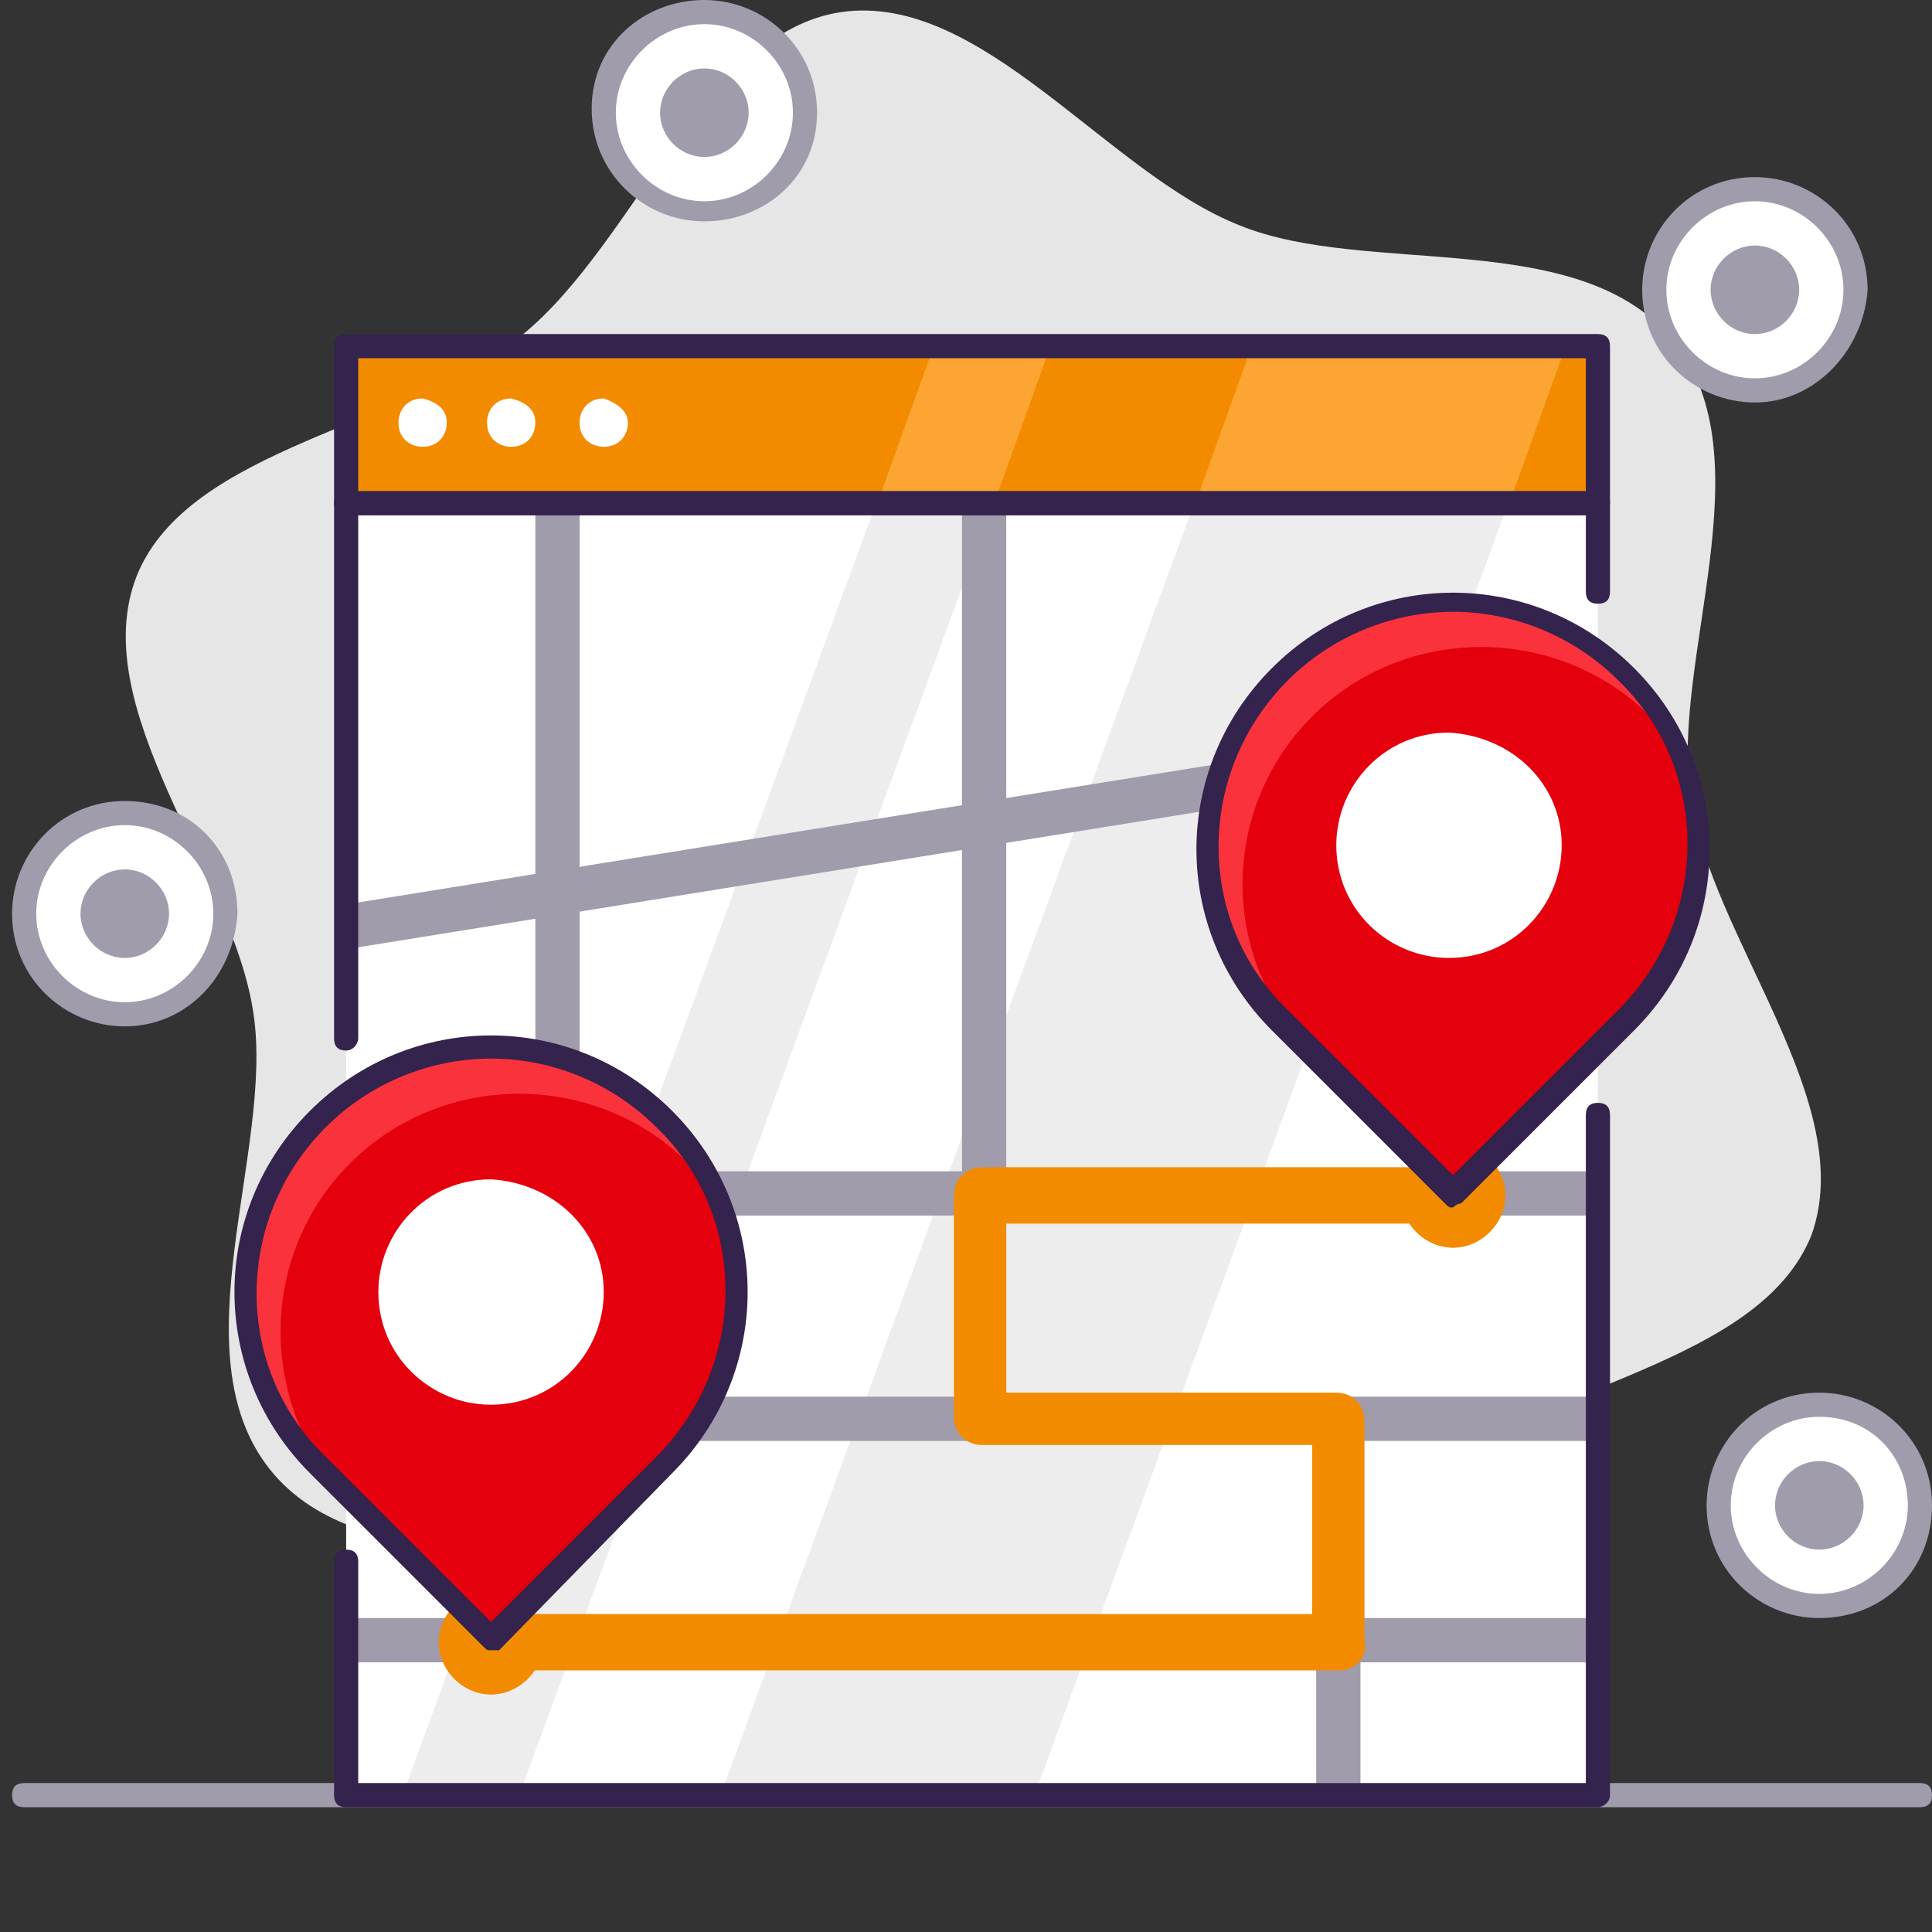
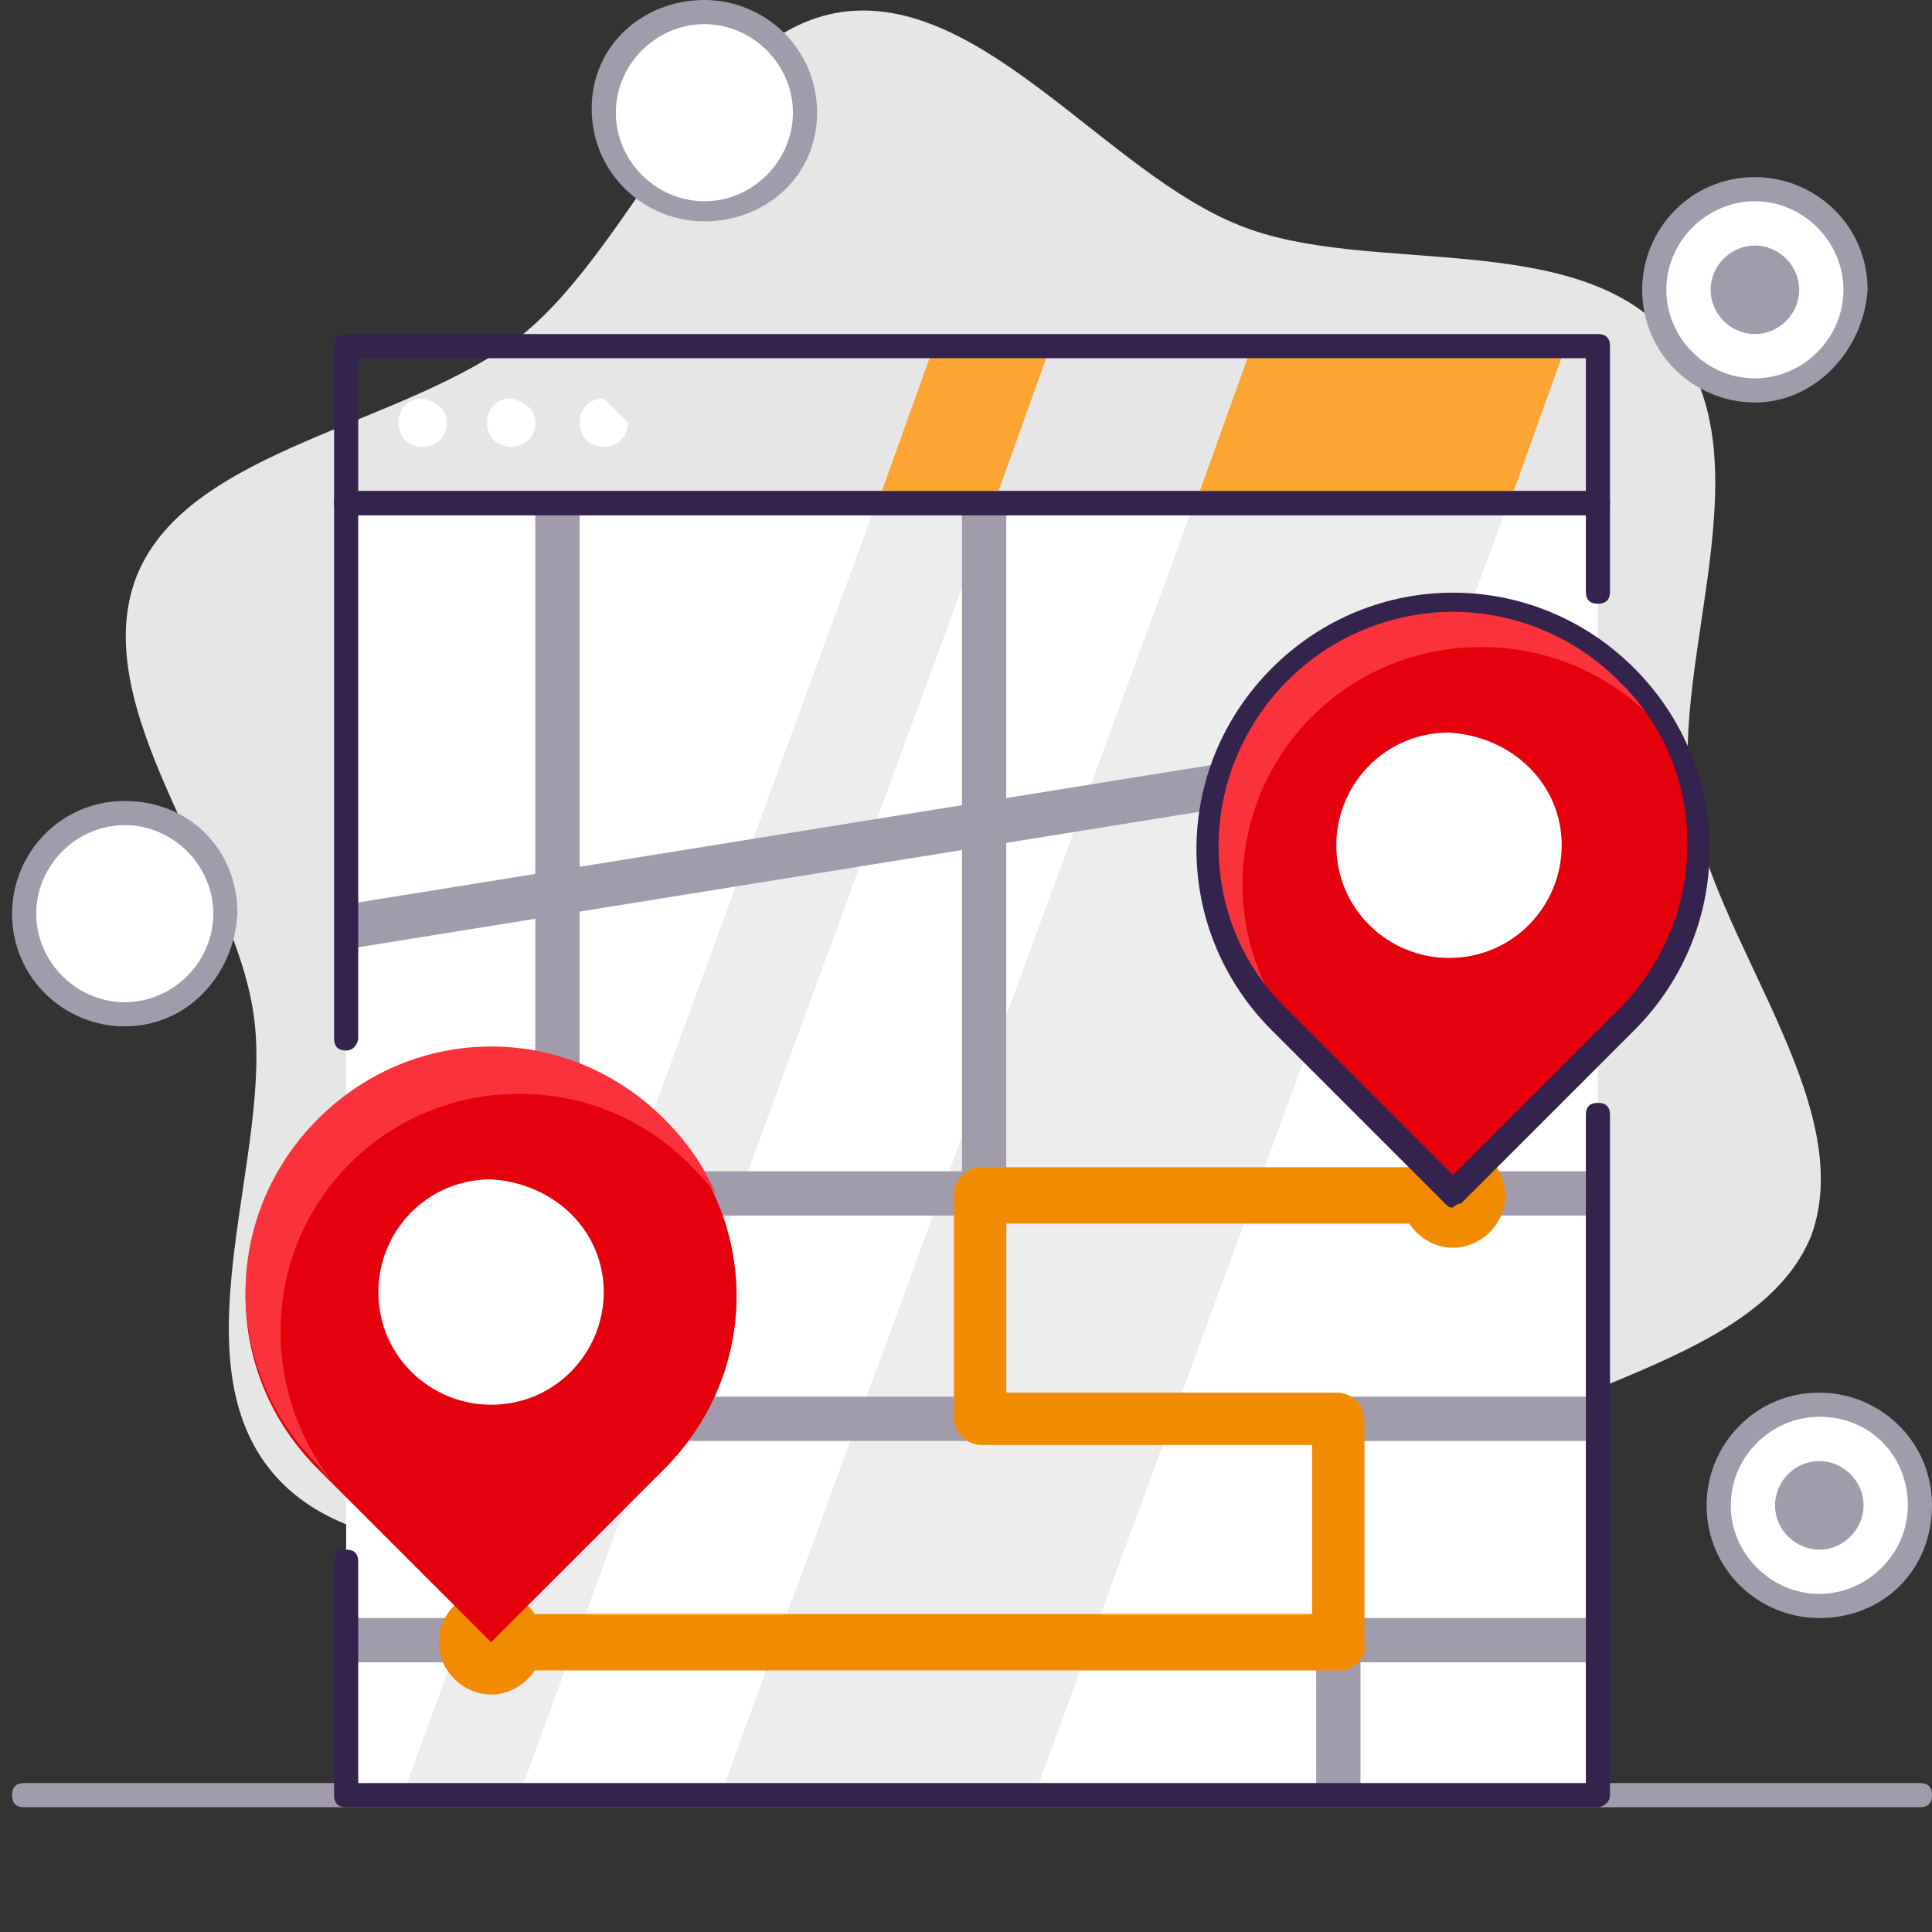
<svg xmlns="http://www.w3.org/2000/svg" version="1.1" id="Layer_1" x="0px" y="0px" viewBox="0 0 48 48" style="enable-background:new 0 0 48 48;" xml:space="preserve">
  <rect x="0" y="0" width="48" height="48" fill="#333333" stroke="none" />
  <style type="text/css">
	.st0{fill:#E6E6E6;}
	.st1{fill:#A09CAC;}
	.st2{fill:#FFFFFF;}
	.st3{fill:#EDEDED;}
	.st4{fill:#34234D;}
	.st5{fill:#F38B00;}
	.st6{fill:#FCA532;}
	.st7{fill:#E4000C;}
	.st8{fill:#FA323C;}
</style>
  <g id="XMLID_41_">
    <path id="XMLID_99_" class="st0" d="M42,19.8c-0.5-3.4,1.9-8.4-0.4-11.3C39.3,5.6,34,6.9,30.8,5.6c-3.3-1.3-6.4-5.8-9.9-5.3   c-3.4,0.5-5.1,5.7-7.9,8c-2.9,2.3-8.3,2.8-9.6,6c-1.3,3.3,2.4,7.4,2.9,10.9c0.5,3.4-1.9,8.4,0.4,11.3c2.3,2.9,7.7,1.6,10.9,2.9   c3.3,1.3,6.4,5.8,9.9,5.3c3.4-0.5,5.1-5.7,7.9-8c2.9-2.3,8.3-2.8,9.6-6C46.2,27.4,42.5,23.3,42,19.8" />
    <path id="XMLID_98_" class="st1" d="M47.7,44.9H0.6c-0.2,0-0.3-0.1-0.3-0.3c0-0.2,0.1-0.3,0.3-0.3h47.1c0.2,0,0.3,0.1,0.3,0.3   C48,44.8,47.9,44.9,47.7,44.9" />
    <rect id="XMLID_97_" x="8.6" y="12.5" class="st2" width="31.1" height="32.2" />
    <polygon id="XMLID_96_" class="st3" points="25.7,44.6 38.9,8.6 31.1,8.6 17.9,44.6  " />
    <polygon id="XMLID_95_" class="st3" points="12.9,44.6 26.1,8.6 23.2,8.6 10,44.6  " />
    <rect id="XMLID_94_" x="23.6" y="4.8" transform="matrix(0.159 0.987 -0.987 0.159 40.579 -6.58)" class="st1" width="1.1" height="31.5" />
    <rect id="XMLID_93_" x="8.6" y="40.2" class="st1" width="31.1" height="1.1" />
    <rect id="XMLID_92_" x="23.9" y="12.5" class="st1" width="1.1" height="22.7" />
    <rect id="XMLID_91_" x="13.3" y="12.5" class="st1" width="1.1" height="22.7" />
    <rect id="XMLID_90_" x="32.7" y="35.2" class="st1" width="1.1" height="9.4" />
    <rect id="XMLID_89_" x="8.6" y="29.1" class="st1" width="31.1" height="1.1" />
    <rect id="XMLID_88_" x="8.6" y="34.7" class="st1" width="31.1" height="1.1" />
    <path id="XMLID_87_" class="st4" d="M8.6,26.1c-0.2,0-0.3-0.1-0.3-0.3V12.5c0-0.2,0.1-0.3,0.3-0.3h31.1c0.2,0,0.3,0.1,0.3,0.3v2.2   c0,0.2-0.1,0.3-0.3,0.3s-0.3-0.1-0.3-0.3v-1.9H8.9v13C8.9,25.9,8.8,26.1,8.6,26.1" />
    <path id="XMLID_86_" class="st4" d="M39.7,44.9H8.6c-0.2,0-0.3-0.1-0.3-0.3v-5.8c0-0.2,0.1-0.3,0.3-0.3c0.2,0,0.3,0.1,0.3,0.3v5.5   h30.5V27.7c0-0.2,0.1-0.3,0.3-0.3s0.3,0.1,0.3,0.3v16.9C40,44.8,39.8,44.9,39.7,44.9" />
-     <rect id="XMLID_85_" x="8.6" y="8.6" class="st5" width="31.1" height="3.9" />
    <polygon id="XMLID_84_" class="st6" points="37.5,12.5 38.9,8.6 31.1,8.6 29.7,12.5  " />
    <polygon id="XMLID_83_" class="st6" points="24.7,12.5 26.1,8.6 23.2,8.6 21.8,12.5  " />
    <path id="XMLID_80_" class="st4" d="M8.9,12.2L8.9,12.2h30.5V8.9H8.9V12.2z M39.7,12.8H8.6c-0.2,0-0.3-0.1-0.3-0.3V8.6   c0-0.2,0.1-0.3,0.3-0.3h31.1c0.2,0,0.3,0.1,0.3,0.3v3.9C40,12.6,39.8,12.8,39.7,12.8z" />
    <path id="XMLID_79_" class="st2" d="M11.1,10.5c0,0.3-0.2,0.6-0.6,0.6c-0.3,0-0.6-0.2-0.6-0.6c0-0.3,0.2-0.6,0.6-0.6   C10.9,10,11.1,10.2,11.1,10.5" />
    <path id="XMLID_78_" class="st2" d="M13.3,10.5c0,0.3-0.2,0.6-0.6,0.6c-0.3,0-0.6-0.2-0.6-0.6c0-0.3,0.2-0.6,0.6-0.6   C13.1,10,13.3,10.2,13.3,10.5" />
-     <path id="XMLID_77_" class="st2" d="M15.6,10.5c0,0.3-0.2,0.6-0.6,0.6c-0.3,0-0.6-0.2-0.6-0.6c0-0.3,0.2-0.6,0.6-0.6   C15.3,10,15.6,10.2,15.6,10.5" />
+     <path id="XMLID_77_" class="st2" d="M15.6,10.5c0,0.3-0.2,0.6-0.6,0.6c-0.3,0-0.6-0.2-0.6-0.6c0-0.3,0.2-0.6,0.6-0.6   " />
    <path id="XMLID_76_" class="st5" d="M33.3,41.5H12.2c-0.4,0-0.7-0.3-0.7-0.7c0-0.4,0.3-0.7,0.7-0.7h20.4v-4.2h-8.2   c-0.4,0-0.7-0.3-0.7-0.7v-5.5c0-0.4,0.3-0.7,0.7-0.7h11.6c0.4,0,0.7,0.3,0.7,0.7c0,0.4-0.3,0.7-0.7,0.7h-11v4.2h8.2   c0.4,0,0.7,0.3,0.7,0.7v5.5C34,41.1,33.7,41.5,33.3,41.5" />
    <path id="XMLID_75_" class="st5" d="M12.2,42.1c-0.7,0-1.3-0.6-1.3-1.3c0-0.7,0.6-1.3,1.3-1.3c0.7,0,1.3,0.6,1.3,1.3   C13.5,41.5,12.9,42.1,12.2,42.1" />
    <path id="XMLID_74_" class="st5" d="M36.1,31c0.7,0,1.3-0.6,1.3-1.3c0-0.7-0.6-1.3-1.3-1.3c-0.7,0-1.3,0.6-1.3,1.3   C34.8,30.4,35.4,31,36.1,31" />
    <path id="XMLID_73_" class="st7" d="M12.2,40.8l-4.3-4.3c-2.4-2.4-2.4-6.2,0-8.6c2.4-2.4,6.2-2.4,8.6,0c2.4,2.4,2.4,6.2,0,8.6   L12.2,40.8z" />
    <path id="XMLID_72_" class="st8" d="M8.7,28.9c2.3-2.3,6.1-2.3,8.4,0c0.3,0.3,0.5,0.5,0.7,0.8c-0.3-0.7-0.7-1.3-1.3-1.9   c-2.4-2.4-6.2-2.4-8.6,0c-2.4,2.4-2.4,6.2,0,8.6L8.4,37C6.4,34.6,6.5,31.1,8.7,28.9" />
-     <path id="XMLID_69_" class="st4" d="M12.2,26.3L12.2,26.3c-1.5,0-3,0.6-4.1,1.7c-2.3,2.3-2.3,6,0,8.2l4.1,4.1l4.1-4.1   c2.3-2.3,2.3-6,0-8.2C15.2,26.9,13.7,26.3,12.2,26.3 M12.2,41c-0.1,0-0.1,0-0.2-0.1l-4.3-4.3c-2.5-2.5-2.5-6.5,0-9   c2.5-2.5,6.5-2.5,9,0c2.5,2.5,2.5,6.5,0,9L12.4,41C12.4,41,12.3,41,12.2,41z" />
    <path id="XMLID_68_" class="st2" d="M15,32.1c0,1.5-1.2,2.8-2.8,2.8c-1.5,0-2.8-1.2-2.8-2.8c0-1.5,1.2-2.8,2.8-2.8   C13.8,29.4,15,30.6,15,32.1" />
    <path id="XMLID_67_" class="st7" d="M36.1,29.7l-4.3-4.3c-2.4-2.4-2.4-6.2,0-8.6c2.4-2.4,6.2-2.4,8.6,0c2.4,2.4,2.4,6.2,0,8.6   L36.1,29.7z" />
    <path id="XMLID_66_" class="st8" d="M32.6,17.8c2.3-2.3,6.1-2.3,8.4,0c0.3,0.3,0.5,0.5,0.7,0.8c-0.3-0.7-0.7-1.3-1.3-1.9   c-2.4-2.4-6.2-2.4-8.6,0c-2.4,2.4-2.4,6.2,0,8.6l0.5,0.5C30.3,23.5,30.4,20,32.6,17.8" />
    <path id="XMLID_63_" class="st4" d="M36.1,15.2L36.1,15.2c-1.5,0-3,0.6-4.1,1.7c-2.3,2.3-2.3,6,0,8.2l4.1,4.1l4.1-4.1   c2.3-2.3,2.3-6,0-8.2C39.1,15.8,37.6,15.2,36.1,15.2 M36.1,30c-0.1,0-0.1,0-0.2-0.1l-4.3-4.3c-2.5-2.5-2.5-6.5,0-9   c2.5-2.5,6.5-2.5,9,0c2.5,2.5,2.5,6.5,0,9l-4.3,4.3C36.2,29.9,36.1,30,36.1,30z" />
    <path id="XMLID_62_" class="st2" d="M38.8,21c0,1.5-1.2,2.8-2.8,2.8c-1.5,0-2.8-1.2-2.8-2.8c0-1.5,1.2-2.8,2.8-2.8   C37.6,18.3,38.8,19.5,38.8,21" />
    <path id="XMLID_61_" class="st2" d="M47.7,37.4c0,1.4-1.1,2.5-2.5,2.5c-1.4,0-2.5-1.1-2.5-2.5c0-1.4,1.1-2.5,2.5-2.5   C46.6,34.9,47.7,36.1,47.7,37.4" />
    <path id="XMLID_58_" class="st1" d="M45.2,35.2L45.2,35.2c-1.2,0-2.2,1-2.2,2.2c0,1.2,1,2.2,2.2,2.2c1.2,0,2.2-1,2.2-2.2   C47.4,36.2,46.5,35.2,45.2,35.2 M45.2,40.2c-1.5,0-2.8-1.2-2.8-2.8c0-1.5,1.2-2.8,2.8-2.8c1.5,0,2.8,1.2,2.8,2.8   C48,39,46.8,40.2,45.2,40.2z" />
    <path id="XMLID_57_" class="st1" d="M46.3,37.4c0,0.6-0.5,1.1-1.1,1.1c-0.6,0-1.1-0.5-1.1-1.1c0-0.6,0.5-1.1,1.1-1.1   C45.8,36.3,46.3,36.8,46.3,37.4" />
    <path id="XMLID_56_" class="st2" d="M46.1,7.2c0,1.4-1.1,2.5-2.5,2.5c-1.4,0-2.5-1.1-2.5-2.5c0-1.4,1.1-2.5,2.5-2.5   C44.9,4.7,46.1,5.8,46.1,7.2" />
    <path id="XMLID_53_" class="st1" d="M43.6,5L43.6,5c-1.2,0-2.2,1-2.2,2.2c0,1.2,1,2.2,2.2,2.2c1.2,0,2.2-1,2.2-2.2   C45.8,6,44.8,5,43.6,5 M43.6,10c-1.5,0-2.8-1.2-2.8-2.8c0-1.5,1.2-2.8,2.8-2.8c1.5,0,2.8,1.2,2.8,2.8C46.3,8.7,45.1,10,43.6,10z" />
    <path id="XMLID_52_" class="st1" d="M44.7,7.2c0,0.6-0.5,1.1-1.1,1.1c-0.6,0-1.1-0.5-1.1-1.1c0-0.6,0.5-1.1,1.1-1.1   C44.2,6.1,44.7,6.6,44.7,7.2" />
    <path id="XMLID_51_" class="st2" d="M20,2.8c0,1.4-1.1,2.5-2.5,2.5c-1.4,0-2.5-1.1-2.5-2.5c0-1.4,1.1-2.5,2.5-2.5   C18.9,0.3,20,1.4,20,2.8" />
    <path id="XMLID_48_" class="st1" d="M17.5,0.6L17.5,0.6c-1.2,0-2.2,1-2.2,2.2s1,2.2,2.2,2.2c1.2,0,2.2-1,2.2-2.2S18.7,0.6,17.5,0.6    M17.5,5.5c-1.5,0-2.8-1.2-2.8-2.8S16,0,17.5,0c1.5,0,2.8,1.2,2.8,2.8S19,5.5,17.5,5.5z" />
-     <path id="XMLID_47_" class="st1" d="M18.6,2.8c0,0.6-0.5,1.1-1.1,1.1c-0.6,0-1.1-0.5-1.1-1.1c0-0.6,0.5-1.1,1.1-1.1   C18.1,1.7,18.6,2.2,18.6,2.8" />
    <path id="XMLID_46_" class="st2" d="M5.6,22.7c0,1.4-1.1,2.5-2.5,2.5c-1.4,0-2.5-1.1-2.5-2.5c0-1.4,1.1-2.5,2.5-2.5   C4.5,20.2,5.6,21.4,5.6,22.7" />
    <path id="XMLID_43_" class="st1" d="M3.1,20.5L3.1,20.5c-1.2,0-2.2,1-2.2,2.2c0,1.2,1,2.2,2.2,2.2c1.2,0,2.2-1,2.2-2.2   C5.3,21.5,4.3,20.5,3.1,20.5 M3.1,25.5c-1.5,0-2.8-1.2-2.8-2.8c0-1.5,1.2-2.8,2.8-2.8s2.8,1.2,2.8,2.8C5.8,24.3,4.6,25.5,3.1,25.5z   " />
-     <path id="XMLID_42_" class="st1" d="M4.2,22.7c0,0.6-0.5,1.1-1.1,1.1c-0.6,0-1.1-0.5-1.1-1.1c0-0.6,0.5-1.1,1.1-1.1   C3.7,21.6,4.2,22.1,4.2,22.7" />
  </g>
</svg>